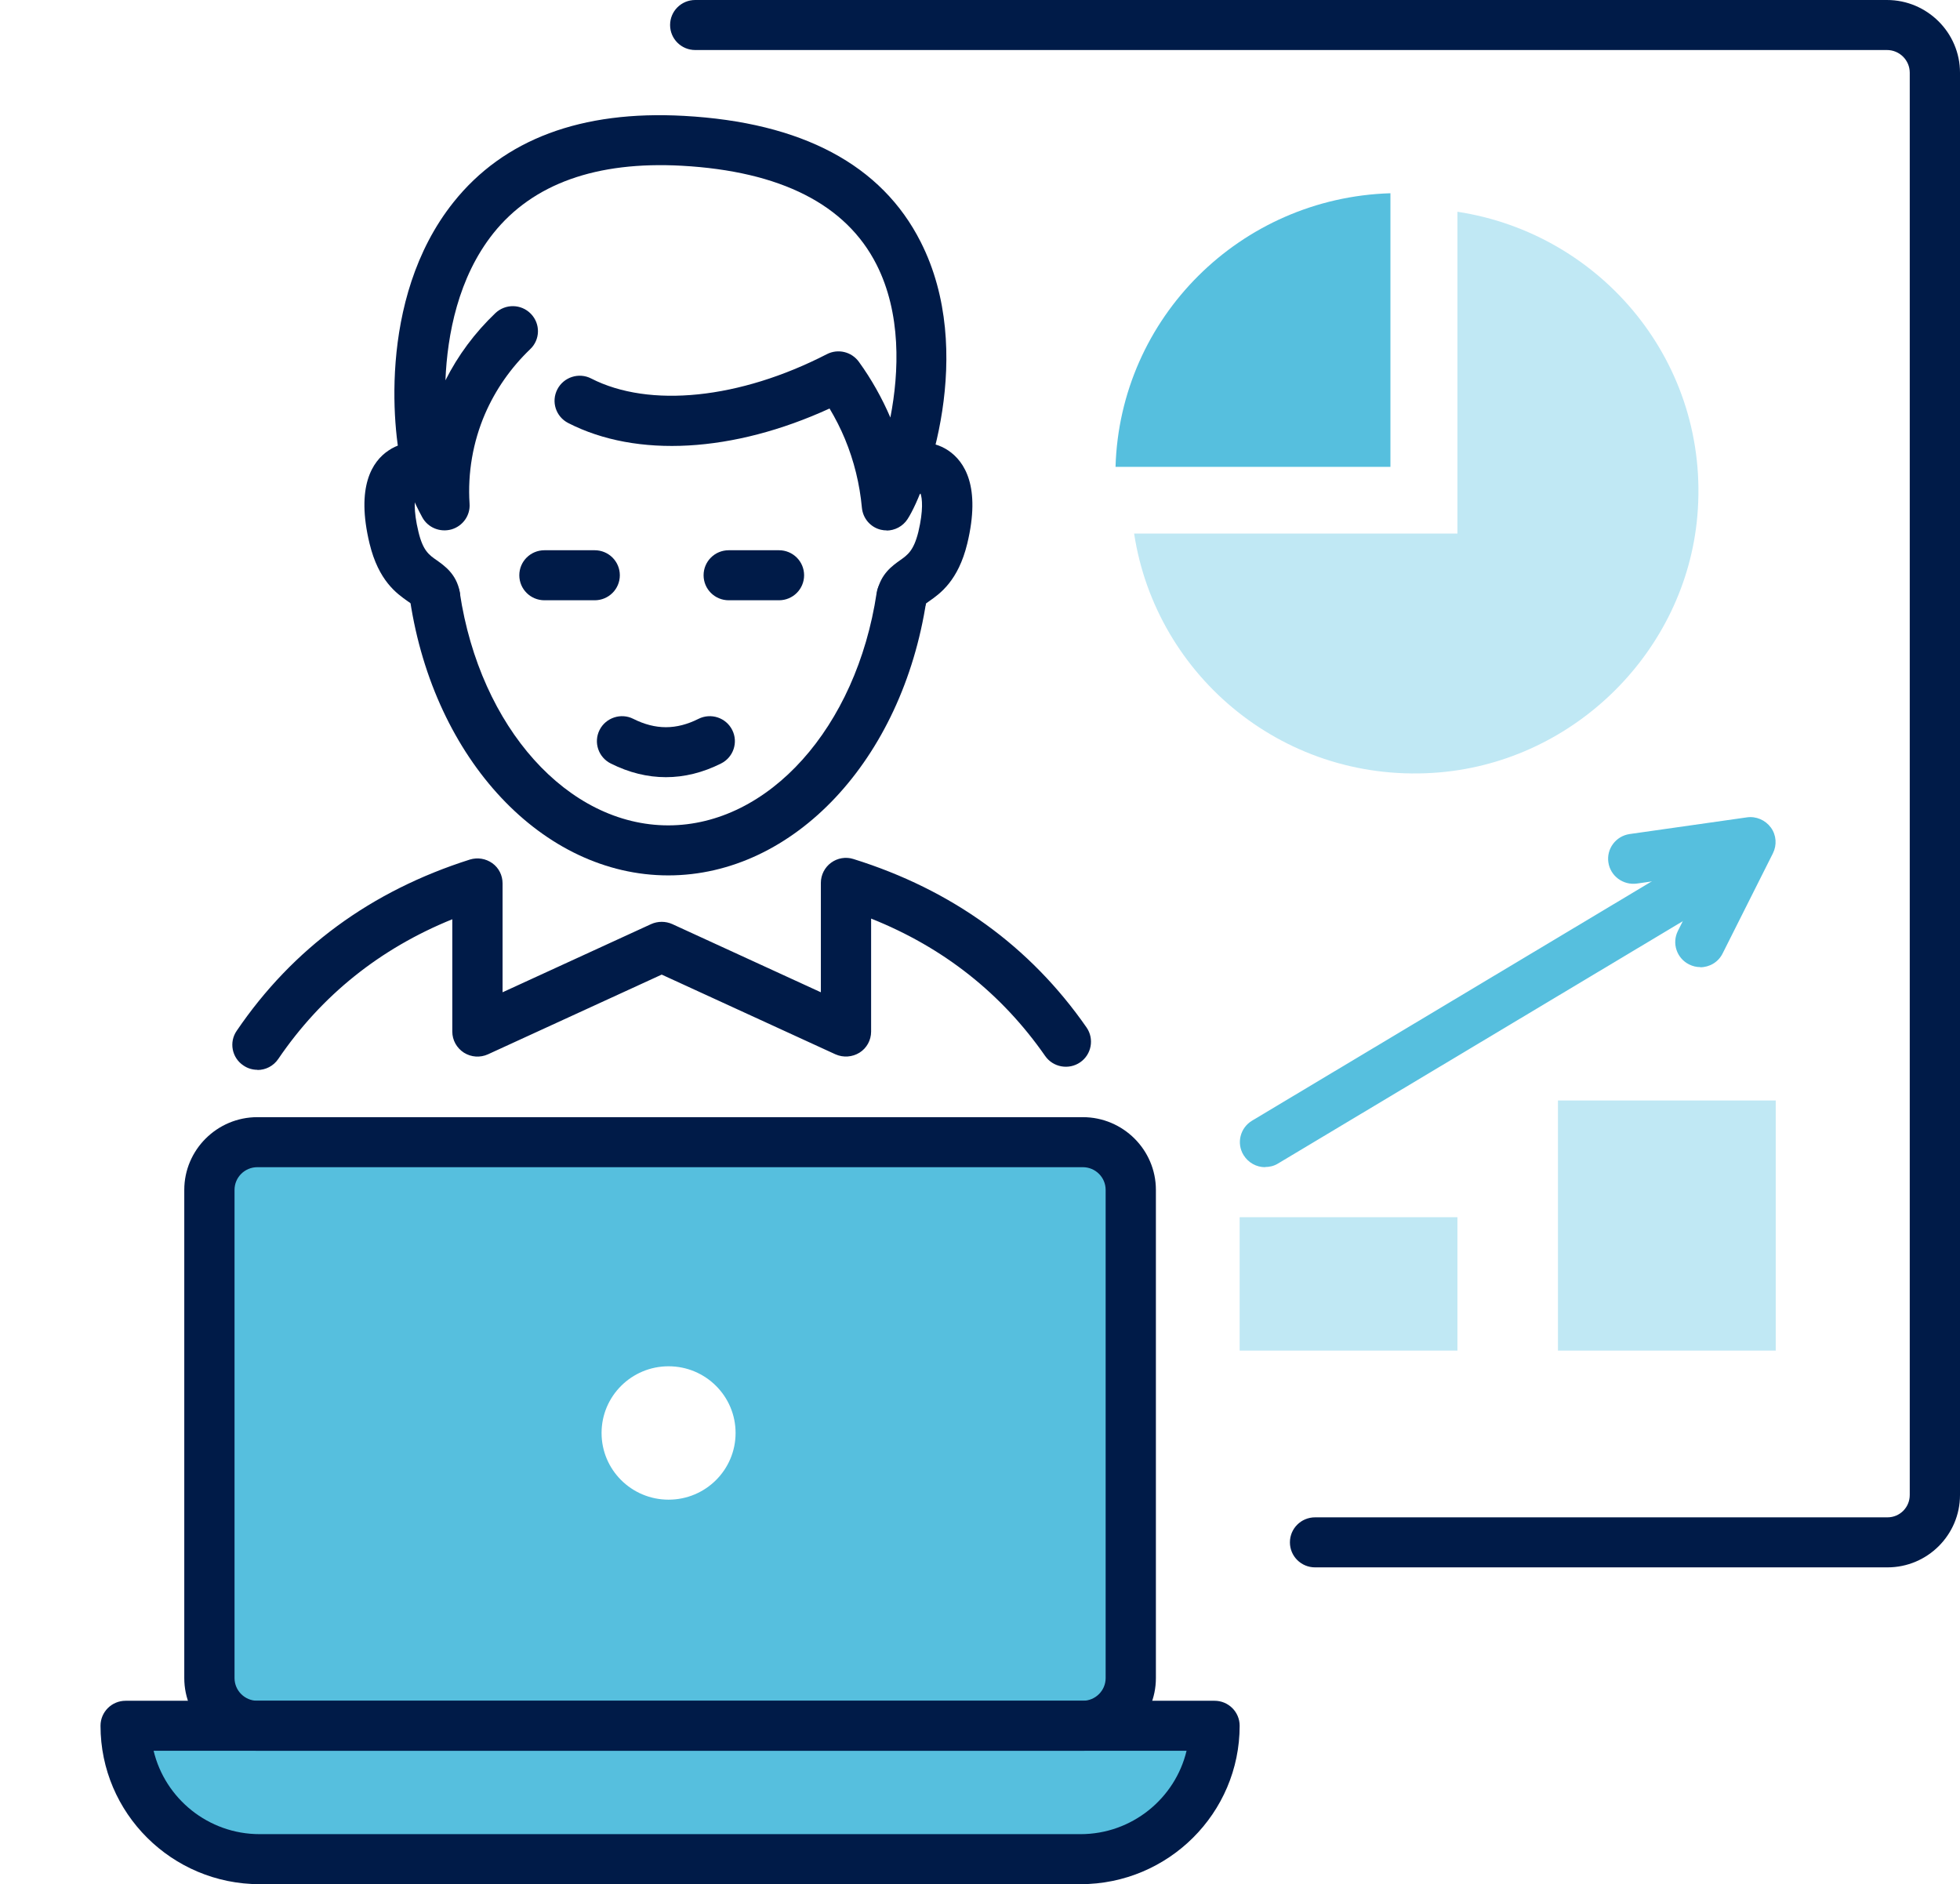
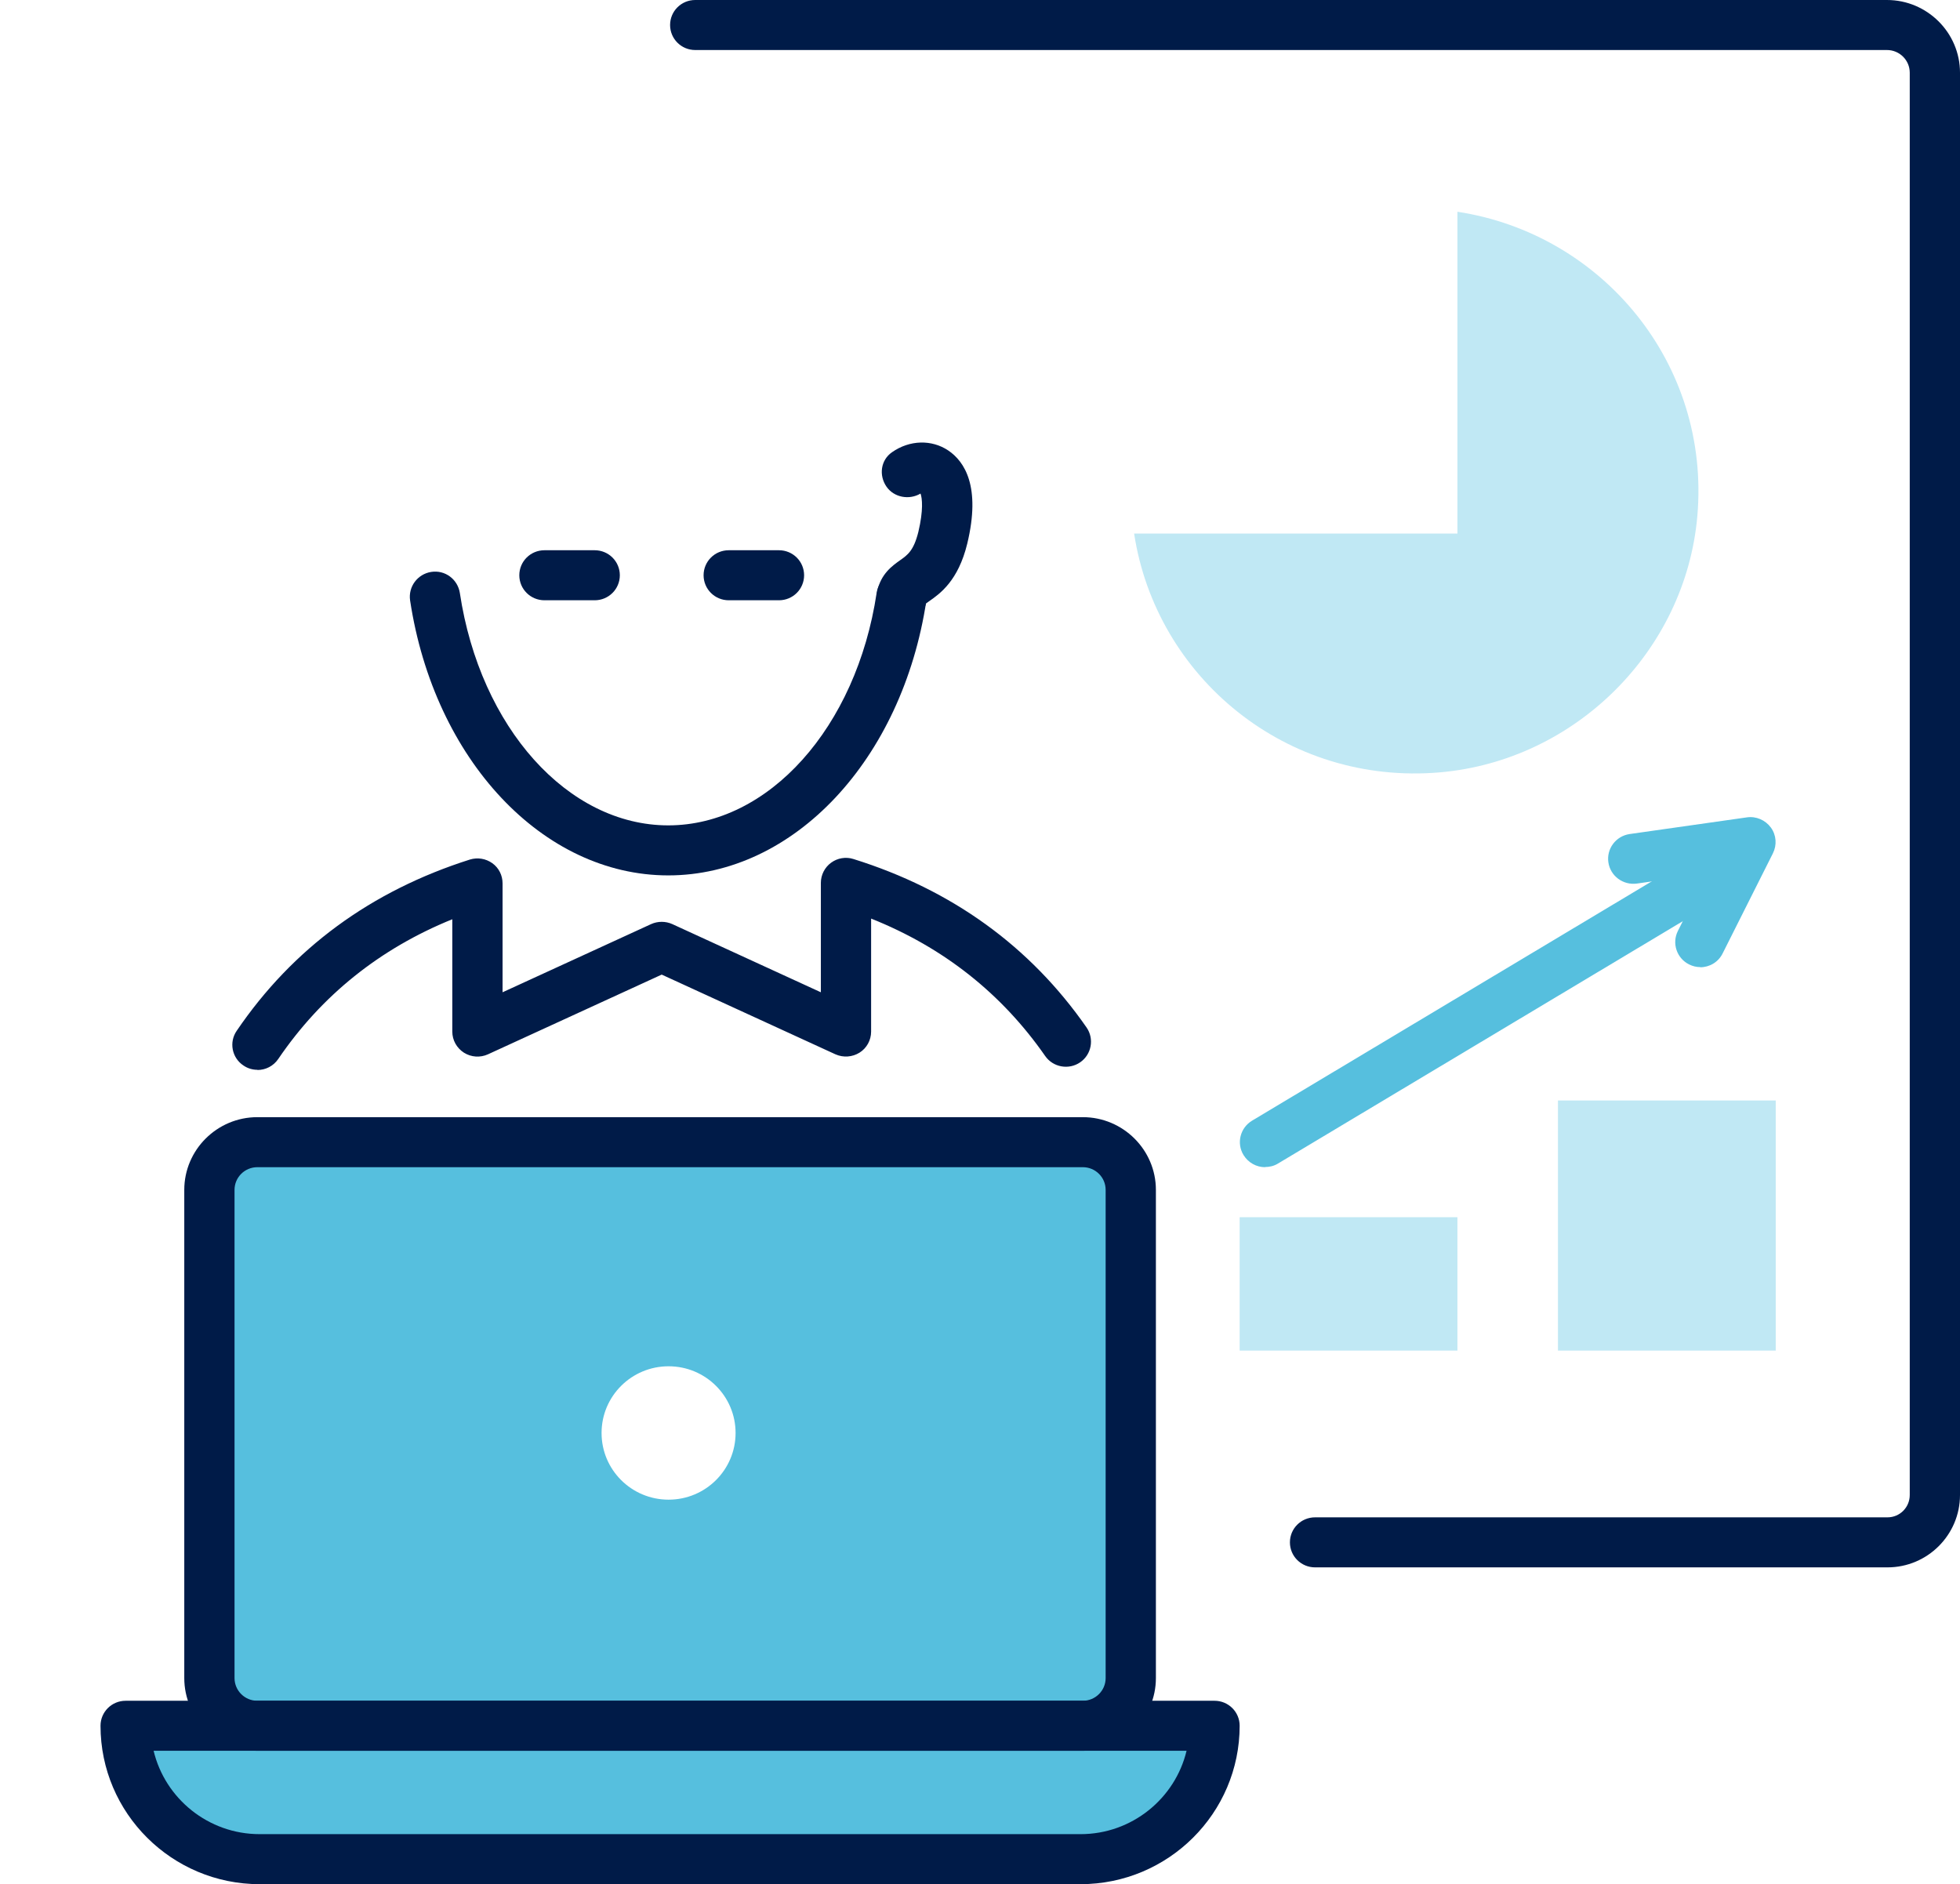
<svg xmlns="http://www.w3.org/2000/svg" width="155" height="149" viewBox="0 0 155 149" fill="none">
  <path d="M149.264 123.947H103.996C102.896 123.947 102.009 123.063 102.009 121.969C102.009 120.875 102.896 119.991 103.996 119.991H149.264C150.244 119.991 151.026 119.2 151.026 118.224V5.749C151.026 4.76 150.218 3.956 149.224 3.956H54.979C53.879 3.956 52.992 3.072 52.992 1.978C52.992 0.883 53.879 0 54.979 0H149.224C152.403 0 155 2.584 155 5.749V118.224C155 121.376 152.43 123.947 149.264 123.947Z" fill="#001B48" />
  <path d="M123.205 106.805H140.427V87.026H123.205V106.805Z" fill="#C0E8F4" />
  <path d="M98.034 106.805H115.256V96.257H98.034V106.805Z" fill="#C0E8F4" />
  <path d="M100.048 92.301C99.372 92.301 98.723 91.958 98.339 91.338C97.769 90.402 98.074 89.189 99.015 88.622L134.651 67.287C135.592 66.72 136.811 67.024 137.38 67.96C137.95 68.896 137.645 70.109 136.705 70.676L101.068 92.011C100.75 92.209 100.392 92.288 100.048 92.288V92.301Z" fill="#56BFDE" />
  <path d="M134.466 76.478C134.161 76.478 133.87 76.412 133.578 76.267C132.598 75.779 132.2 74.592 132.691 73.617L134.969 69.081L129.445 69.872C128.359 70.017 127.352 69.278 127.193 68.197C127.034 67.116 127.789 66.114 128.875 65.956L138.149 64.637C138.877 64.531 139.606 64.848 140.043 65.441C140.48 66.035 140.533 66.826 140.202 67.485L136.228 75.397C135.883 76.096 135.181 76.491 134.453 76.491L134.466 76.478Z" fill="#56BFDE" />
  <path d="M19.872 147.681H84.786C90.642 147.681 95.385 142.961 95.385 137.133H9.273C9.273 142.961 14.016 147.681 19.872 147.681Z" fill="#56BFDE" />
  <path d="M15.898 93.435V133.362C15.898 135.445 17.593 137.133 19.686 137.133H86.297C88.39 137.133 90.085 135.445 90.085 133.362V93.435C90.085 91.352 88.39 89.664 86.297 89.664H19.686C17.593 89.664 15.898 91.352 15.898 93.435ZM47.573 113.319C47.573 110.405 49.944 108.045 52.872 108.045C55.8 108.045 58.171 110.405 58.171 113.319C58.171 116.233 55.8 118.593 52.872 118.593C49.944 118.593 47.573 116.233 47.573 113.319Z" fill="#56BFDE" />
  <path d="M20.362 84.6C19.978 84.6 19.594 84.495 19.249 84.257C18.335 83.651 18.097 82.412 18.719 81.515C23.144 75.001 29.344 70.452 37.16 67.973C37.77 67.788 38.419 67.894 38.935 68.263C39.452 68.632 39.744 69.226 39.744 69.859V78.469L51.495 73.076C52.024 72.839 52.634 72.839 53.164 73.076L64.915 78.469V69.819C64.915 69.186 65.219 68.593 65.723 68.224C66.226 67.854 66.888 67.736 67.498 67.933C75.274 70.36 81.474 74.843 85.926 81.251C86.548 82.148 86.323 83.387 85.422 84.007C84.521 84.627 83.276 84.403 82.653 83.506C79.222 78.574 74.612 74.922 68.889 72.641V81.581C68.889 82.253 68.544 82.886 67.975 83.242C67.405 83.598 66.69 83.651 66.067 83.374L52.329 77.071L38.591 83.374C37.982 83.651 37.266 83.611 36.683 83.242C36.114 82.873 35.769 82.253 35.769 81.581V72.694C30.046 75.014 25.423 78.719 22.005 83.743C21.621 84.31 20.998 84.614 20.362 84.614V84.6Z" fill="#001B48" />
  <path d="M71.313 49.157C71.181 49.157 71.062 49.157 70.929 49.117C69.856 48.906 69.154 47.865 69.366 46.797C69.644 45.386 70.571 44.739 71.181 44.304C71.777 43.882 72.254 43.553 72.625 42.063C73.035 40.336 72.93 39.399 72.797 39.03C71.909 39.557 70.704 39.346 70.108 38.489C69.485 37.593 69.644 36.38 70.545 35.76C71.936 34.784 73.685 34.745 74.996 35.628C76.281 36.498 77.58 38.476 76.493 42.986C75.778 45.926 74.347 46.942 73.473 47.548C73.38 47.614 73.3 47.667 73.234 47.719C72.996 48.577 72.201 49.157 71.327 49.157H71.313Z" fill="#001B48" />
-   <path d="M34.405 49.157C33.53 49.157 32.735 48.577 32.497 47.72C32.417 47.667 32.338 47.614 32.245 47.548C31.384 46.942 29.94 45.94 29.225 42.986C28.138 38.476 29.437 36.485 30.722 35.628C32.033 34.731 33.782 34.784 35.173 35.76C36.074 36.393 36.286 37.619 35.663 38.516C35.041 39.399 33.822 39.623 32.921 39.017C32.788 39.373 32.669 40.322 33.093 42.063C33.451 43.553 33.928 43.883 34.537 44.304C35.147 44.74 36.087 45.386 36.352 46.783C36.564 47.851 35.862 48.893 34.789 49.104C34.656 49.13 34.537 49.144 34.405 49.144V49.157Z" fill="#001B48" />
  <path d="M52.846 69.226C42.923 69.226 34.339 60.075 32.431 47.482C32.272 46.401 33.014 45.399 34.1 45.227C35.2 45.056 36.193 45.808 36.365 46.889C37.968 57.543 44.91 65.27 52.846 65.27C60.781 65.27 67.723 57.543 69.326 46.889C69.485 45.808 70.492 45.056 71.591 45.227C72.678 45.386 73.42 46.401 73.261 47.482C71.353 60.088 62.769 69.226 52.846 69.226Z" fill="#001B48" />
  <path d="M61.603 47.469H57.628C56.529 47.469 55.641 46.586 55.641 45.491C55.641 44.397 56.529 43.513 57.628 43.513H61.603C62.702 43.513 63.59 44.397 63.59 45.491C63.59 46.586 62.702 47.469 61.603 47.469Z" fill="#001B48" />
  <path d="M47.03 47.469H43.056C41.956 47.469 41.068 46.586 41.068 45.491C41.068 44.397 41.956 43.513 43.056 43.513H47.03C48.13 43.513 49.017 44.397 49.017 45.491C49.017 46.586 48.13 47.469 47.03 47.469Z" fill="#001B48" />
-   <path d="M52.66 61.459C51.203 61.459 49.746 61.103 48.302 60.378C47.321 59.89 46.924 58.703 47.414 57.728C47.904 56.752 49.11 56.356 50.077 56.844C51.839 57.728 53.482 57.728 55.243 56.844C56.224 56.356 57.416 56.752 57.906 57.728C58.397 58.703 57.999 59.89 57.019 60.378C55.575 61.103 54.117 61.459 52.66 61.459Z" fill="#001B48" />
-   <path d="M70.134 41.944C69.975 41.944 69.816 41.931 69.657 41.891C68.836 41.694 68.24 40.995 68.16 40.151C67.988 38.279 67.538 36.446 66.822 34.718C66.478 33.888 66.067 33.083 65.603 32.305C57.999 35.786 50.368 36.235 44.937 33.453C43.956 32.951 43.572 31.765 44.076 30.789C44.579 29.813 45.785 29.431 46.752 29.932C51.362 32.292 58.503 31.554 65.391 28.007C66.266 27.558 67.339 27.809 67.922 28.613C68.915 29.985 69.75 31.475 70.412 33.017C71.115 29.391 71.274 24.776 69.313 20.913C66.902 16.166 61.722 13.542 53.919 13.107C47.163 12.738 42.142 14.531 39.015 18.447C36.233 21.941 35.372 26.464 35.226 30.077C36.22 28.099 37.544 26.319 39.174 24.763C39.969 24.011 41.214 24.025 41.983 24.816C42.751 25.607 42.724 26.86 41.93 27.611C40.393 29.088 39.187 30.815 38.353 32.74C37.399 34.956 36.975 37.408 37.134 39.834C37.2 40.758 36.604 41.601 35.703 41.865C34.802 42.116 33.848 41.733 33.398 40.916C32.749 39.729 32.232 38.489 31.848 37.211C31.159 34.863 29.702 23.721 35.862 15.994C39.836 11.01 45.983 8.716 54.091 9.164C63.418 9.678 69.724 13.028 72.81 19.133C77.235 27.849 73.274 38.753 71.764 41.061C71.393 41.628 70.757 41.957 70.094 41.957L70.134 41.944Z" fill="#001B48" />
  <path d="M85.634 138.451H20.349C17.169 138.451 14.573 135.867 14.573 132.702V94.094C14.573 90.93 17.169 88.345 20.349 88.345H85.634C88.814 88.345 91.41 90.93 91.41 94.094V132.702C91.41 135.867 88.814 138.451 85.634 138.451ZM20.349 92.301C19.355 92.301 18.547 93.105 18.547 94.094V132.702C18.547 133.691 19.355 134.496 20.349 134.496H85.634C86.628 134.496 87.436 133.691 87.436 132.702V94.094C87.436 93.105 86.628 92.301 85.634 92.301H20.349Z" fill="#001B48" />
  <path d="M85.449 149H20.534C13.592 149 7.949 143.383 7.949 136.473C7.949 135.379 8.836 134.496 9.936 134.496H96.047C97.147 134.496 98.034 135.379 98.034 136.473C98.034 143.383 92.391 149 85.449 149ZM12.148 138.451C13.049 142.223 16.467 145.044 20.534 145.044H85.449C89.516 145.044 92.934 142.223 93.835 138.451H12.148Z" fill="#001B48" />
  <path d="M115.256 16.746V42.195H89.688C91.424 53.561 101.73 62.132 113.879 61.077C124.583 60.141 133.287 51.477 134.227 40.823C135.287 28.745 126.689 18.487 115.256 16.746Z" fill="#C0E8F4" />
-   <path d="M109.957 36.92V15.282C98.1 15.638 88.562 25.119 88.218 36.92H109.957Z" fill="#56BFDE" />
</svg>